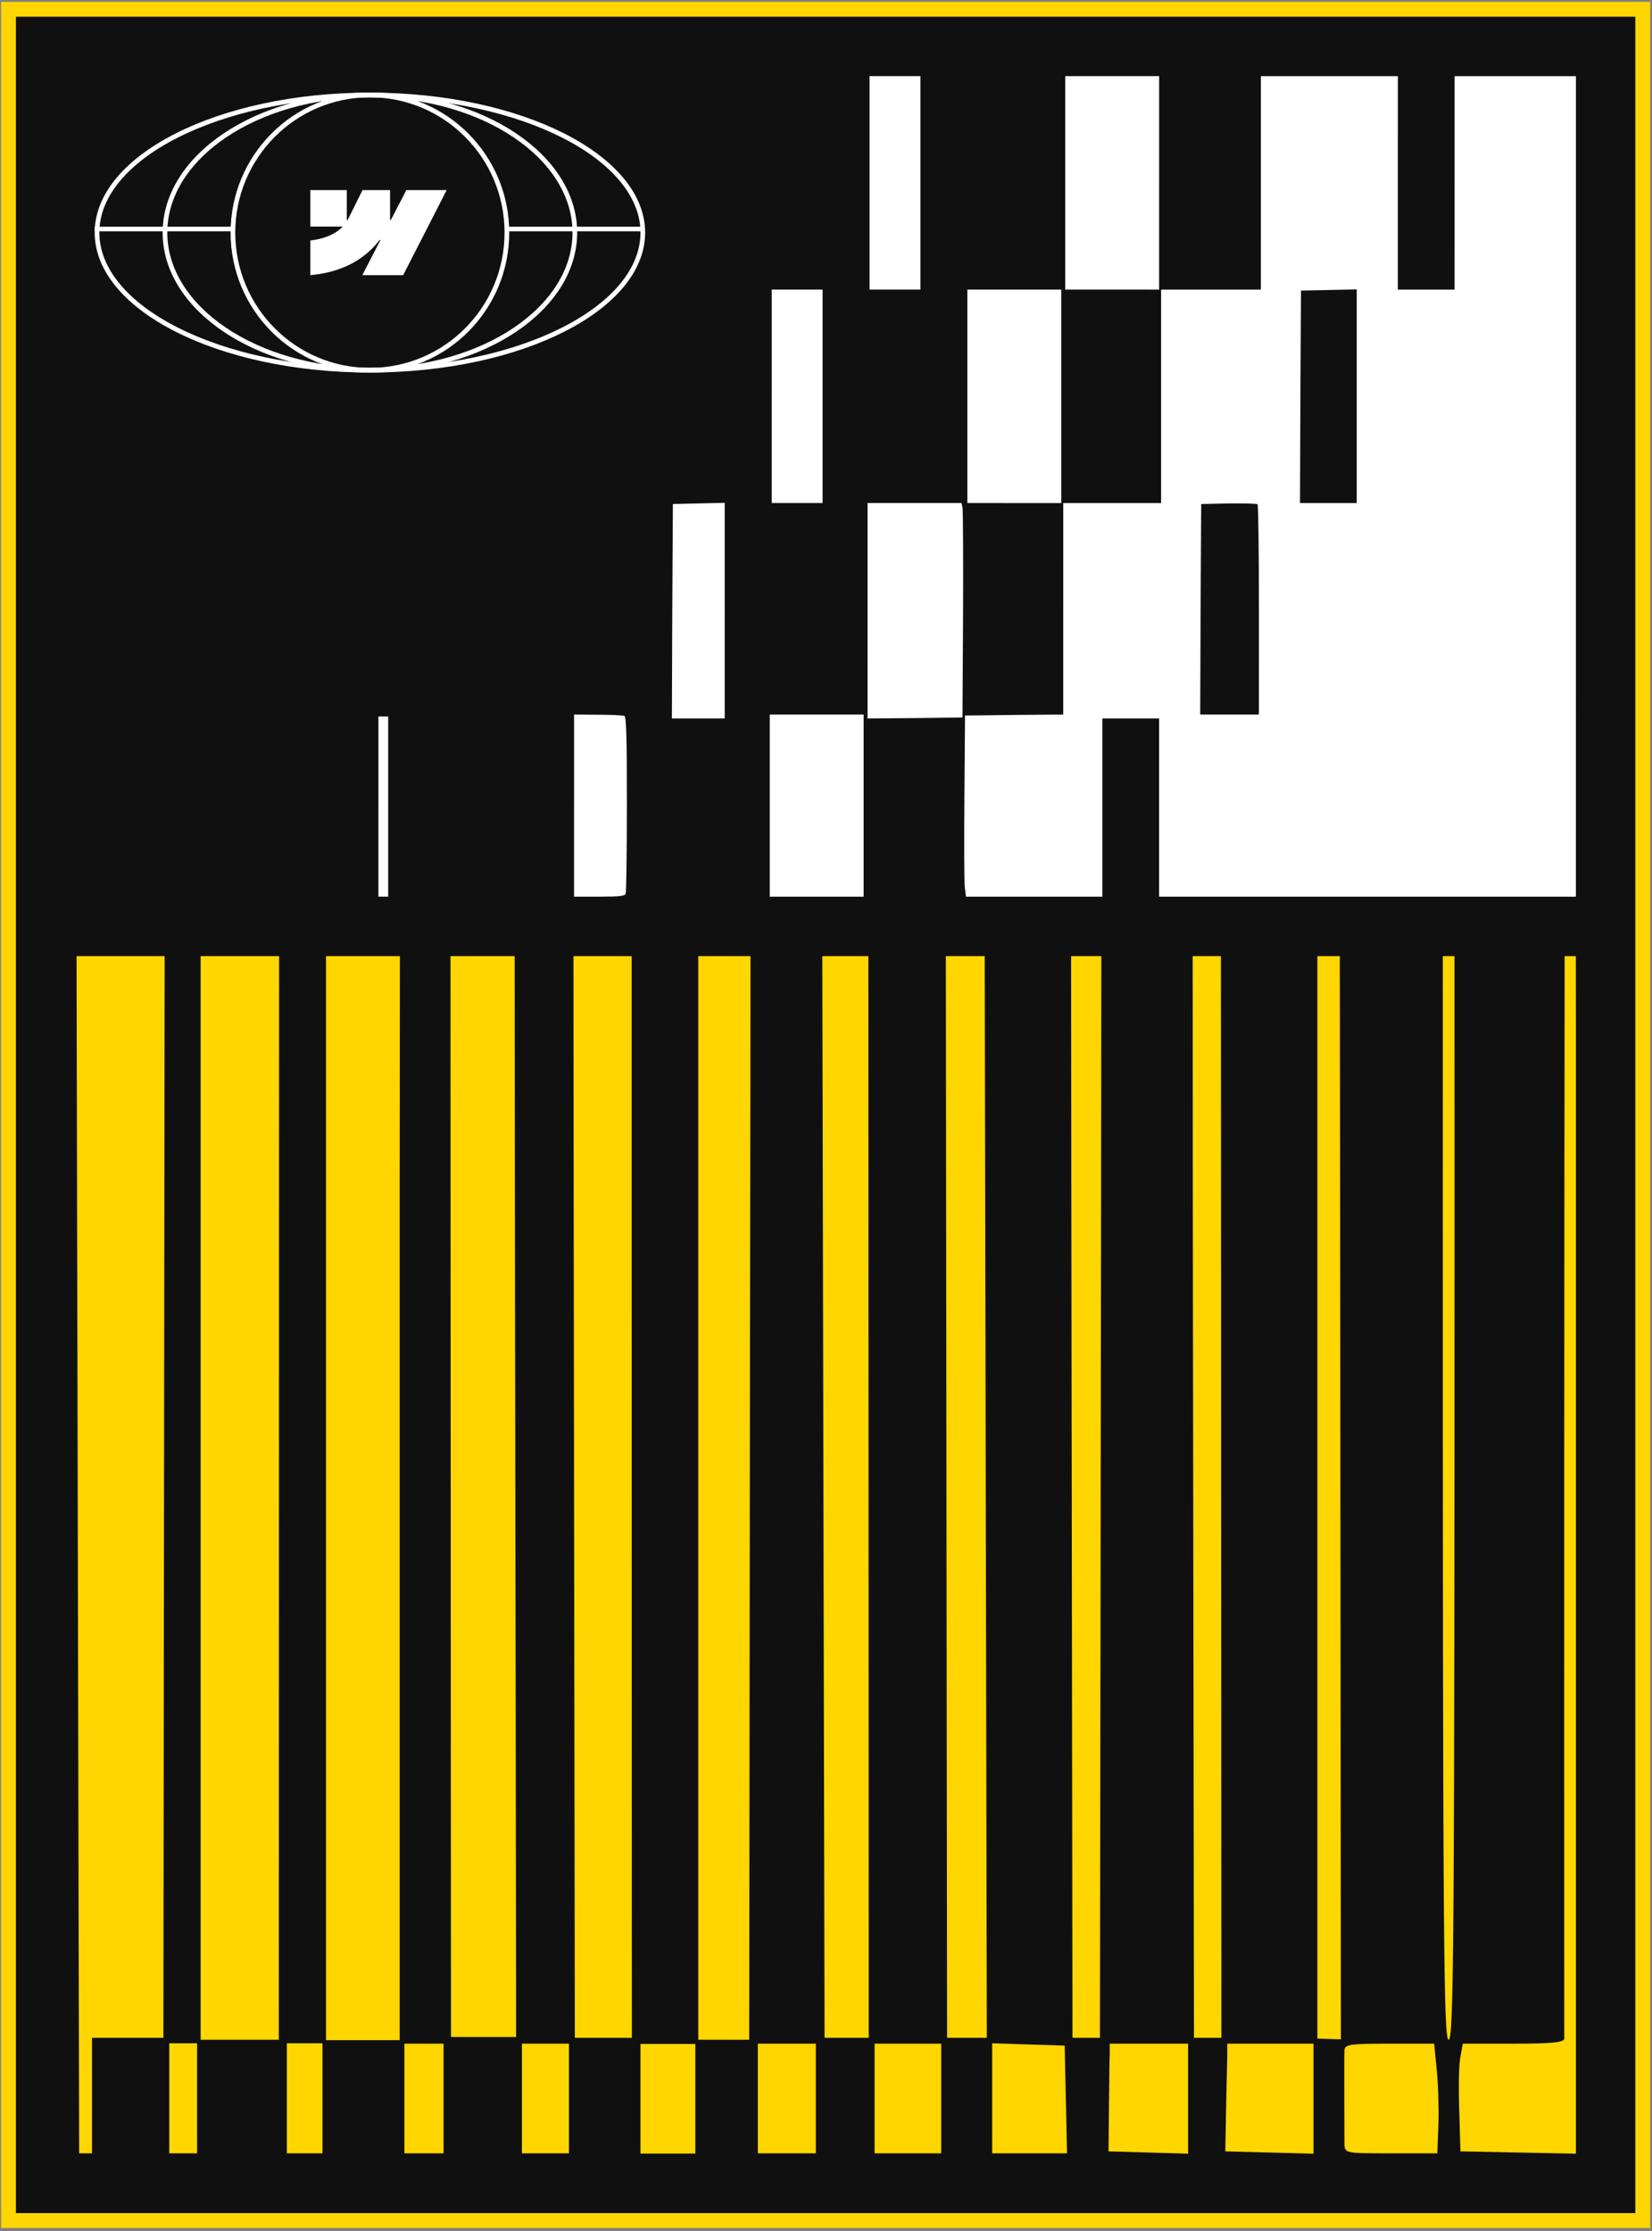
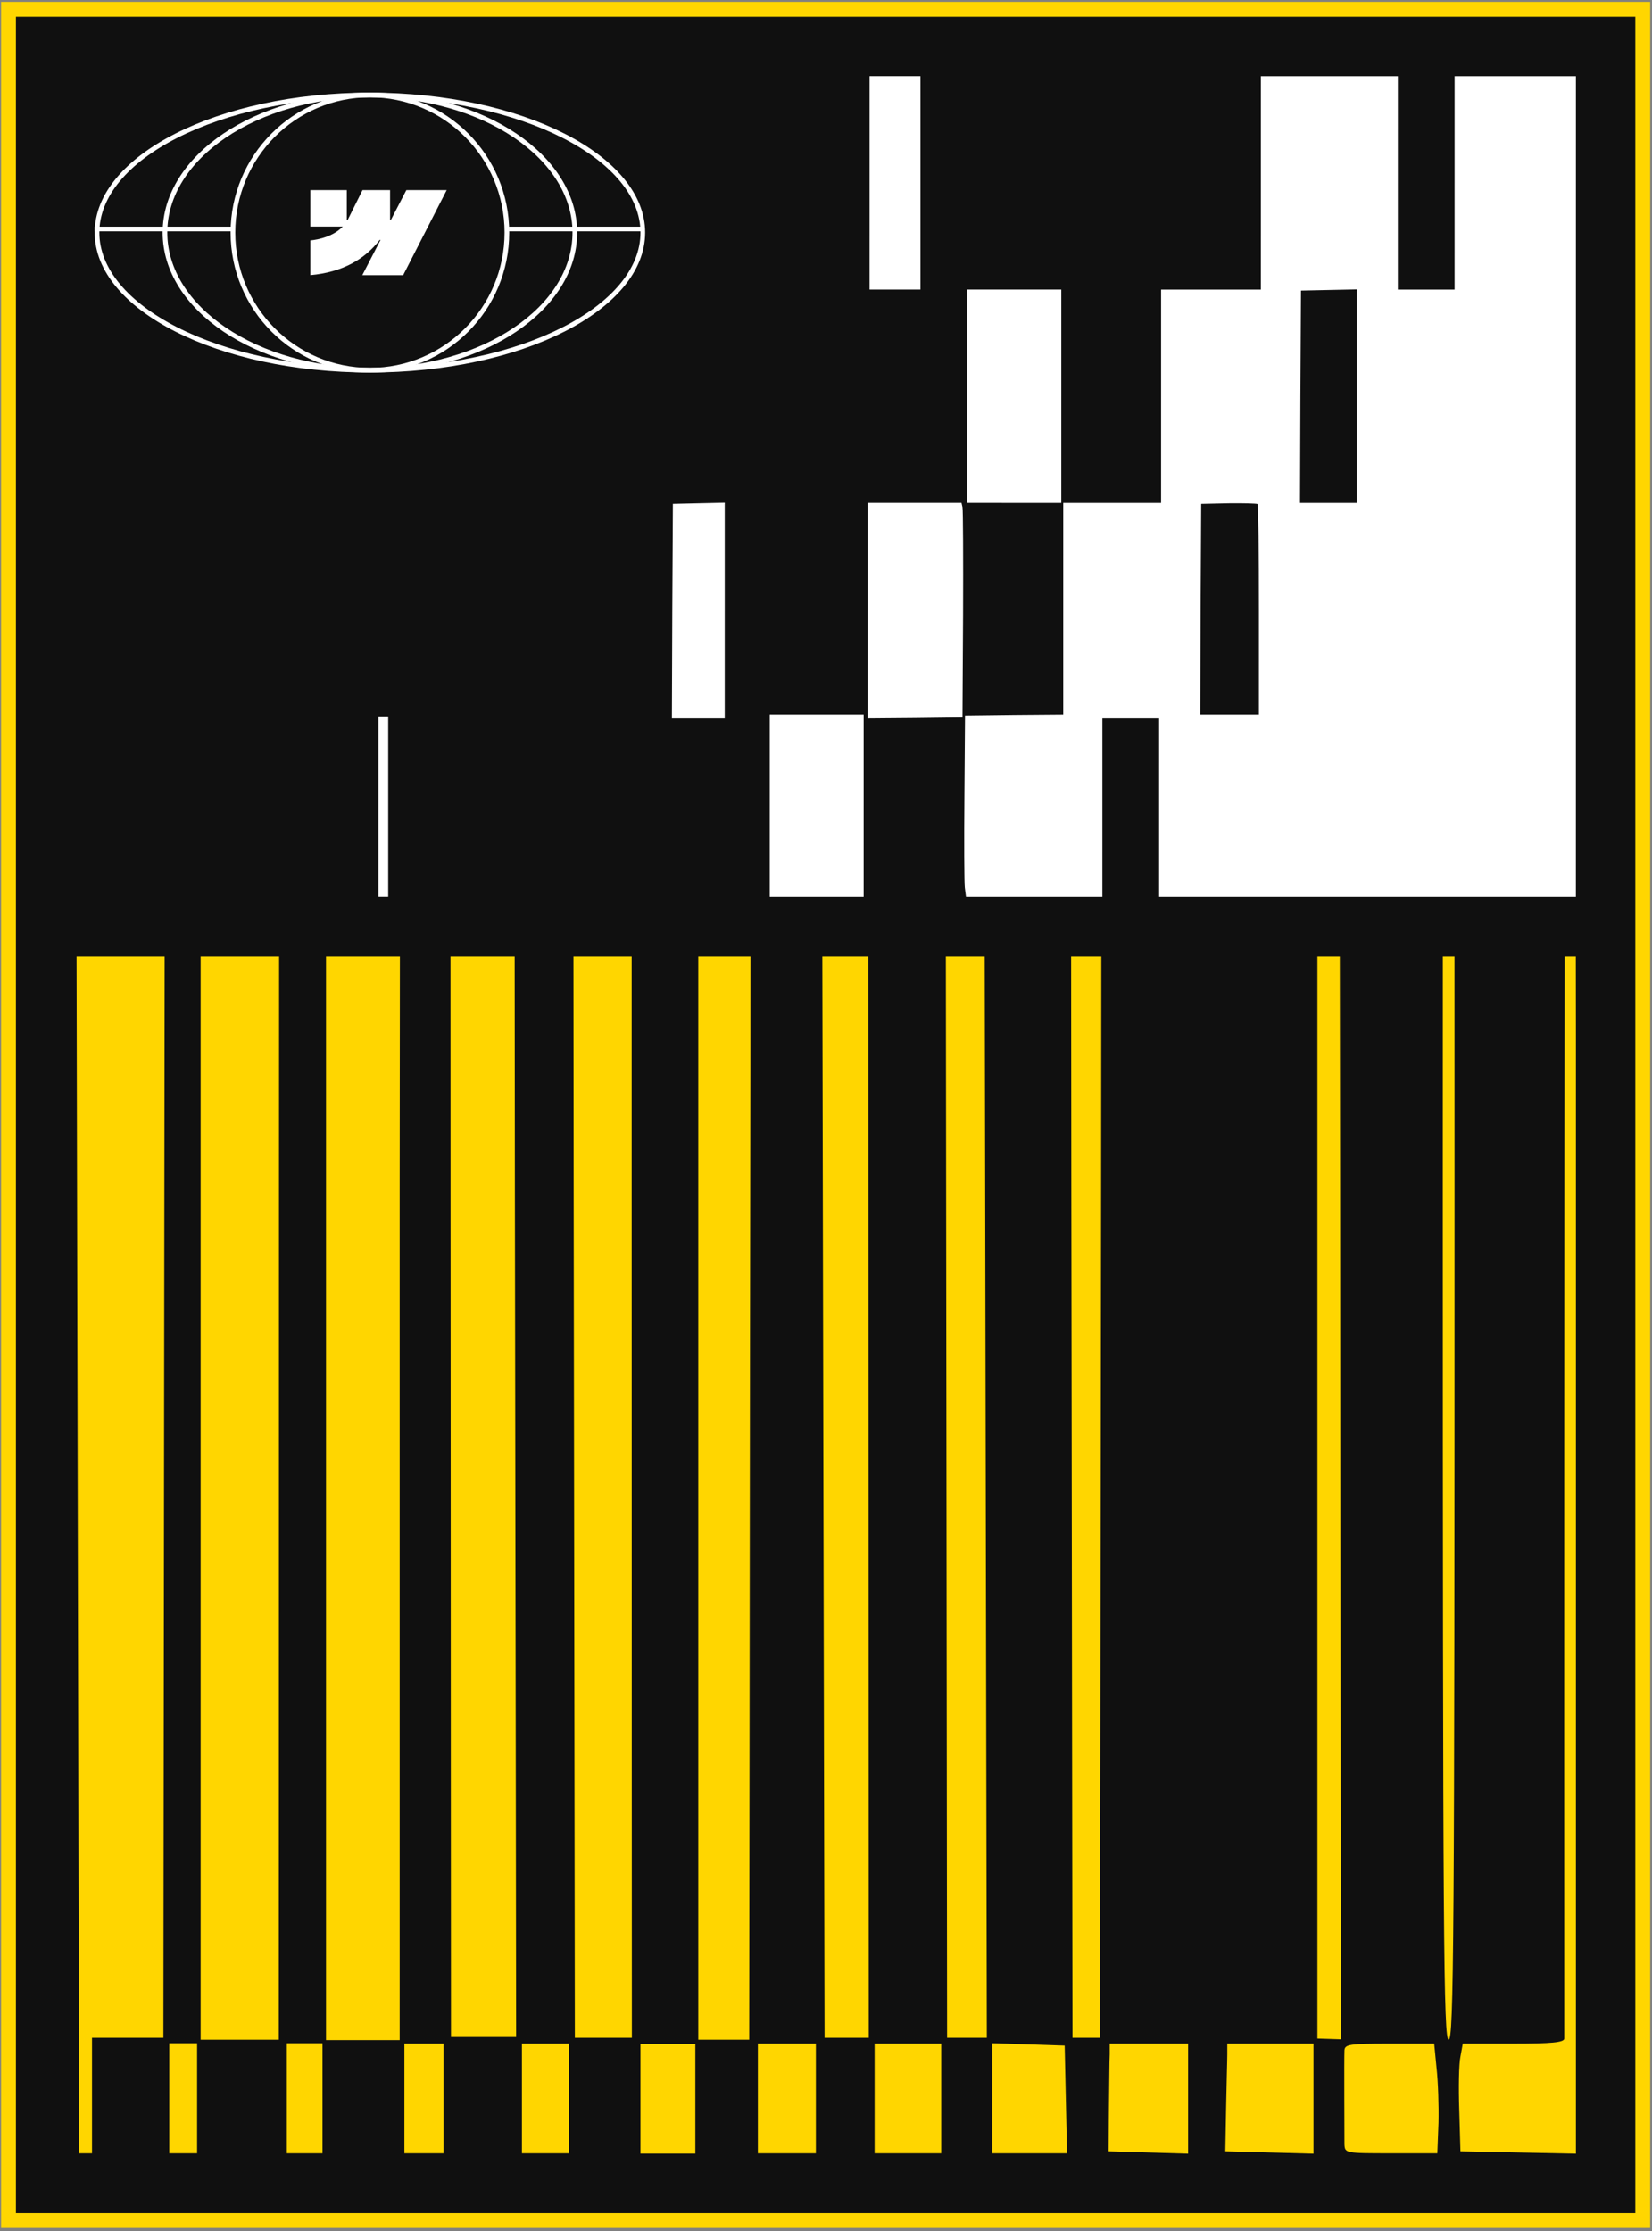
<svg xmlns="http://www.w3.org/2000/svg" width="445" height="601" viewBox="0 0 445 601" fill="none">
  <rect x="0" y="0" width="445" height="601" fill="#808080" stroke="none" />
  <rect x="2.289" y="2.503" width="440.216" height="595.614" fill="#101010" />
  <rect x="2.289" y="2.503" width="440.216" height="595.614" stroke="#FFD600" stroke-width="4" />
  <g clip-path="url(#clip0_3967_32712)">
    <path d="M424.5 131.022L424.496 241.527L368.362 241.525L312.229 241.523L312.229 217.523L312.23 193.523L304.588 193.523L296.945 193.522L296.944 217.522L296.943 241.523L278.548 241.522L260.206 241.521L259.89 239.042C259.732 237.618 259.679 226.646 259.785 214.62L259.944 192.73L273.174 192.572L286.404 192.467L286.405 163.984L286.406 135.5L299.583 135.501L312.76 135.501L312.761 106.754L312.762 78.007L326.202 78.007L339.643 78.007L339.644 49.26L339.645 20.513L358.093 20.514L376.54 20.514L376.539 49.262L376.538 78.009L384.181 78.009L391.823 78.01L391.825 49.262L391.826 20.515L408.165 20.515L424.504 20.516L424.5 131.022ZM350.289 106.861L350.182 135.502L357.825 135.503L365.467 135.503L365.469 106.756L365.47 77.956L357.932 78.114L350.448 78.272L350.289 106.861ZM323.406 164.09L323.299 192.469L331.205 192.469L339.111 192.469L339.112 164.355C339.113 148.847 338.955 136.029 338.745 135.818C338.534 135.66 335.055 135.555 330.997 135.607L323.565 135.765L323.406 164.09Z" fill="white" />
-     <path d="M312.235 49.259L312.234 78.006L299.585 78.005L286.935 78.005L286.936 49.258L286.937 20.51L299.587 20.511L312.237 20.511L312.235 49.259Z" fill="white" />
    <path d="M247.935 49.257L247.934 78.004L241.082 78.004L234.23 78.003L234.231 49.256L234.232 20.509L241.084 20.509L247.936 20.509L247.935 49.257Z" fill="white" />
    <path d="M285.88 106.753L285.879 135.5L273.229 135.5L260.579 135.499L260.58 106.752L260.581 78.004L273.231 78.005L285.881 78.005L285.88 106.753Z" fill="white" />
-     <path d="M221.579 106.751L221.578 135.498L214.726 135.498L207.874 135.498L207.875 106.75L207.876 78.003L214.728 78.003L221.58 78.004L221.579 106.751Z" fill="white" />
    <path d="M259.262 136.659C259.42 137.345 259.472 150.32 259.419 165.564L259.26 193.257L246.452 193.415L233.696 193.52L233.697 164.509L233.699 135.498L246.348 135.498L258.998 135.498L259.262 136.659Z" fill="white" />
    <path d="M195.22 164.507L195.219 193.518L188.103 193.517L180.988 193.517L181.094 164.612L181.253 135.759L188.211 135.601L195.221 135.443L195.22 164.507Z" fill="white" />
    <path d="M232.642 216.993L232.641 241.521L219.991 241.52L207.341 241.52L207.342 216.992L207.343 192.465L219.993 192.465L232.642 192.466L232.642 216.993Z" fill="white" />
-     <path d="M168.18 192.832C168.707 193.043 168.865 198.265 168.864 216.463C168.864 229.333 168.705 240.199 168.547 240.674C168.284 241.359 167.124 241.518 161.431 241.517L154.632 241.517L154.633 216.99L154.634 192.462L161.064 192.515C164.649 192.515 167.864 192.674 168.18 192.832Z" fill="white" />
    <path d="M104.567 217.252L104.566 241.516L103.249 241.516L101.931 241.516L101.932 217.252L101.933 192.988L103.251 192.988L104.568 192.988L104.567 217.252Z" fill="white" />
    <g clip-path="url(#clip1_3967_32712)">
      <path d="M21.317 580.005L24.785 580.005L24.785 548.888H44.011L44.539 91.63H20.262L21.317 580.005Z" fill="#FFD600" />
      <path d="M54.043 320.522L54.043 549.414H75.098C75.098 548.992 75.154 445.305 75.154 319.994L75.259 92.156L64.598 91.84L54.043 91.523L54.043 320.522Z" fill="#FFD600" />
      <path d="M87.816 320.522L87.816 549.52H107.661L107.661 320.205L107.872 91.629H97.844H87.816L87.816 320.522Z" fill="#FFD600" />
      <path d="M121.484 92.052C121.168 92.368 121.484 548.677 121.484 548.677H139.028C139.028 548.677 138.901 444.357 138.69 319.151L138.479 91.63H130.245C125.707 91.63 121.696 91.841 121.484 92.052Z" fill="#FFD600" />
      <path d="M154.528 320.211L154.844 548.893C154.844 548.893 170.205 548.888 170.205 548.893C170.205 548.893 170.15 444.361 170.15 320.527C170.15 196.693 170.15 94.483 170.15 93.428C170.15 91.846 169.094 91.635 162.233 91.635H154.316L154.528 320.211Z" fill="#FFD600" />
      <path d="M188.09 320.523L188.09 549.415H194.951H201.812L202.023 363.453C202.234 261.243 202.234 158.294 202.023 134.561L201.812 91.63H194.951H188.09V320.523Z" fill="#FFD600" />
      <path d="M221.168 91.594L222.11 548.888H234.011L233.854 91.594H221.168Z" fill="#FFD600" />
      <path d="M255.118 548.892C255.118 548.892 265.818 548.888 265.818 548.892C265.818 548.895 264.934 91.634 264.934 91.634H254.59L255.118 548.892Z" fill="#FFD600" />
      <path d="M288.582 320.206L288.899 548.888H292.593H296.288L296.604 320.206L296.815 91.63H292.593H288.371L288.582 320.206Z" fill="#FFD600" />
-       <path d="M321.622 92.896C321.305 93.634 321.2 196.583 321.305 321.577L321.622 548.888H325.316H329.011L328.905 320.523L328.8 92.157L325.422 91.841C323.416 91.63 321.939 92.052 321.622 92.896Z" fill="#FFD600" />
      <path d="M354.867 320.313V549.1L358.034 549.205L361.2 549.311L360.989 320.734L360.673 92.158L357.823 91.842L354.867 91.525L354.867 320.313Z" fill="#FFD600" />
      <path d="M388.645 320.523C388.645 523.257 388.856 549.416 390.228 549.416C391.6 549.416 391.811 523.257 391.811 320.523C391.811 117.79 391.6 91.631 390.228 91.631C388.856 91.631 388.645 117.79 388.645 320.523Z" fill="#FFD600" />
      <path d="M422 94.057C421.578 95.744 421.261 341.514 421.367 549.099C421.367 550.154 417.883 550.47 407.645 550.47H394.028L393.395 553.951C392.973 555.85 392.867 562.39 393.078 568.508L393.395 579.477L409.017 579.794L424.533 580.11V336.451C424.533 195.951 424.111 92.58 423.583 92.263C423.056 91.947 422.422 92.685 422 94.057Z" fill="#FFD600" />
      <path d="M45.598 580.005H53.092V550.365H45.598V580.005Z" fill="#FFD600" />
      <path d="M77.266 580.005H86.871V550.365H77.266V580.005Z" fill="#FFD600" />
      <path d="M108.93 565.237V580.004H114.207H119.485V565.237V550.469H114.207H108.93V565.237Z" fill="#FFD600" />
      <path d="M140.59 565.238V580.005H146.923H153.256V565.238V550.47H146.923H140.59V565.238Z" fill="#FFD600" />
      <path d="M172.523 580.075H187.301C187.301 580.407 187.301 550.541 187.301 550.541H172.523V580.075Z" fill="#FFD600" />
      <path d="M204.144 580.004L211.639 580.004H219.767V565.237V550.469H211.956H204.144C204.136 550.469 204.144 580.004 204.144 580.004Z" fill="#FFD600" />
      <path d="M235.594 565.238V580.005H244.566H253.538V565.238V550.47H244.566H235.594V565.238Z" fill="#FFD600" />
      <path d="M267.262 565.238V580.005H277.289H287.423L287.106 565.449L286.789 550.998L277.078 550.681L267.262 550.365V565.238Z" fill="#FFD600" />
      <path d="M298.926 553.318C298.82 555.006 298.82 561.44 298.715 567.875L298.609 579.477L309.376 579.794L320.037 580.11V565.238V550.47H309.481H298.926V553.318Z" fill="#FFD600" />
      <path d="M330.59 553.318C330.59 555.006 330.379 561.44 330.274 567.875L330.062 579.477L341.99 579.794L353.812 580.11V565.238V550.47H342.201H330.59V553.318Z" fill="#FFD600" />
      <path d="M362.152 552.264C362.047 554.584 362.152 574.309 362.152 577.579C362.258 580.005 362.469 580.005 374.713 580.005H387.169L387.485 571.777C387.591 567.347 387.38 560.702 386.958 557.01L386.324 550.47H374.291C363.525 550.47 362.258 550.681 362.152 552.264Z" fill="#FFD600" />
    </g>
    <g clip-path="url(#clip2_3967_32712)">
      <path d="M173.152 62.649C173.152 72.698 165.127 81.958 151.781 88.744C138.471 95.512 120.039 99.717 99.644 99.717C79.25 99.717 60.818 95.512 47.507 88.744C34.162 81.958 26.137 72.698 26.137 62.649C26.137 52.6 34.162 43.34 47.507 36.554C60.818 29.786 79.25 25.581 99.644 25.581C120.039 25.581 138.471 29.786 151.781 36.554C165.127 43.34 173.152 52.6 173.152 62.649Z" stroke="white" stroke-width="1.257" />
      <path d="M154.843 62.649C154.843 72.787 148.756 82.038 138.767 88.784C128.781 95.526 114.949 99.717 99.64 99.717C84.331 99.717 70.499 95.526 60.513 88.784C50.523 82.038 44.438 72.787 44.438 62.649C44.438 52.511 50.523 43.26 60.513 36.514C70.499 29.772 84.331 25.581 99.64 25.581C114.949 25.581 128.781 29.772 138.767 36.514C148.756 43.26 154.843 52.511 154.843 62.649Z" stroke="white" stroke-width="1.257" />
      <path d="M136.541 62.649C136.541 83.124 120.018 99.717 99.643 99.717C79.268 99.717 62.746 83.124 62.746 62.649C62.746 42.174 79.268 25.581 99.643 25.581C120.018 25.581 136.541 42.174 136.541 62.649Z" stroke="white" stroke-width="1.257" />
      <path d="M63.223 61.687H25.508" stroke="white" stroke-width="1.257" />
      <path d="M173.225 61.685H137.082" stroke="white" stroke-width="1.257" />
      <path d="M120.319 51.209L108.6 74.116H97.594L102.498 64.623H102.278C98.232 69.874 92.195 73.333 83.594 74.116V64.754C83.594 64.754 89.096 64.428 92.331 61.028H83.594V51.209H93.413V59.285L93.633 59.284L97.646 51.209H105.073V59.233H105.294L109.456 51.209H120.319Z" fill="white" />
    </g>
  </g>
  <defs>
    <clipPath id="clip0_3967_32712">
      <rect width="404.216" height="559.614" fill="white" transform="translate(20.289 20.503)" />
    </clipPath>
    <clipPath id="clip1_3967_32712">
      <rect width="404.216" height="322.59" fill="white" transform="translate(20.289 257.527)" />
    </clipPath>
    <clipPath id="clip2_3967_32712">
      <rect width="149.014" height="76.458" fill="white" transform="translate(25.023 24.457)" />
    </clipPath>
  </defs>
</svg>